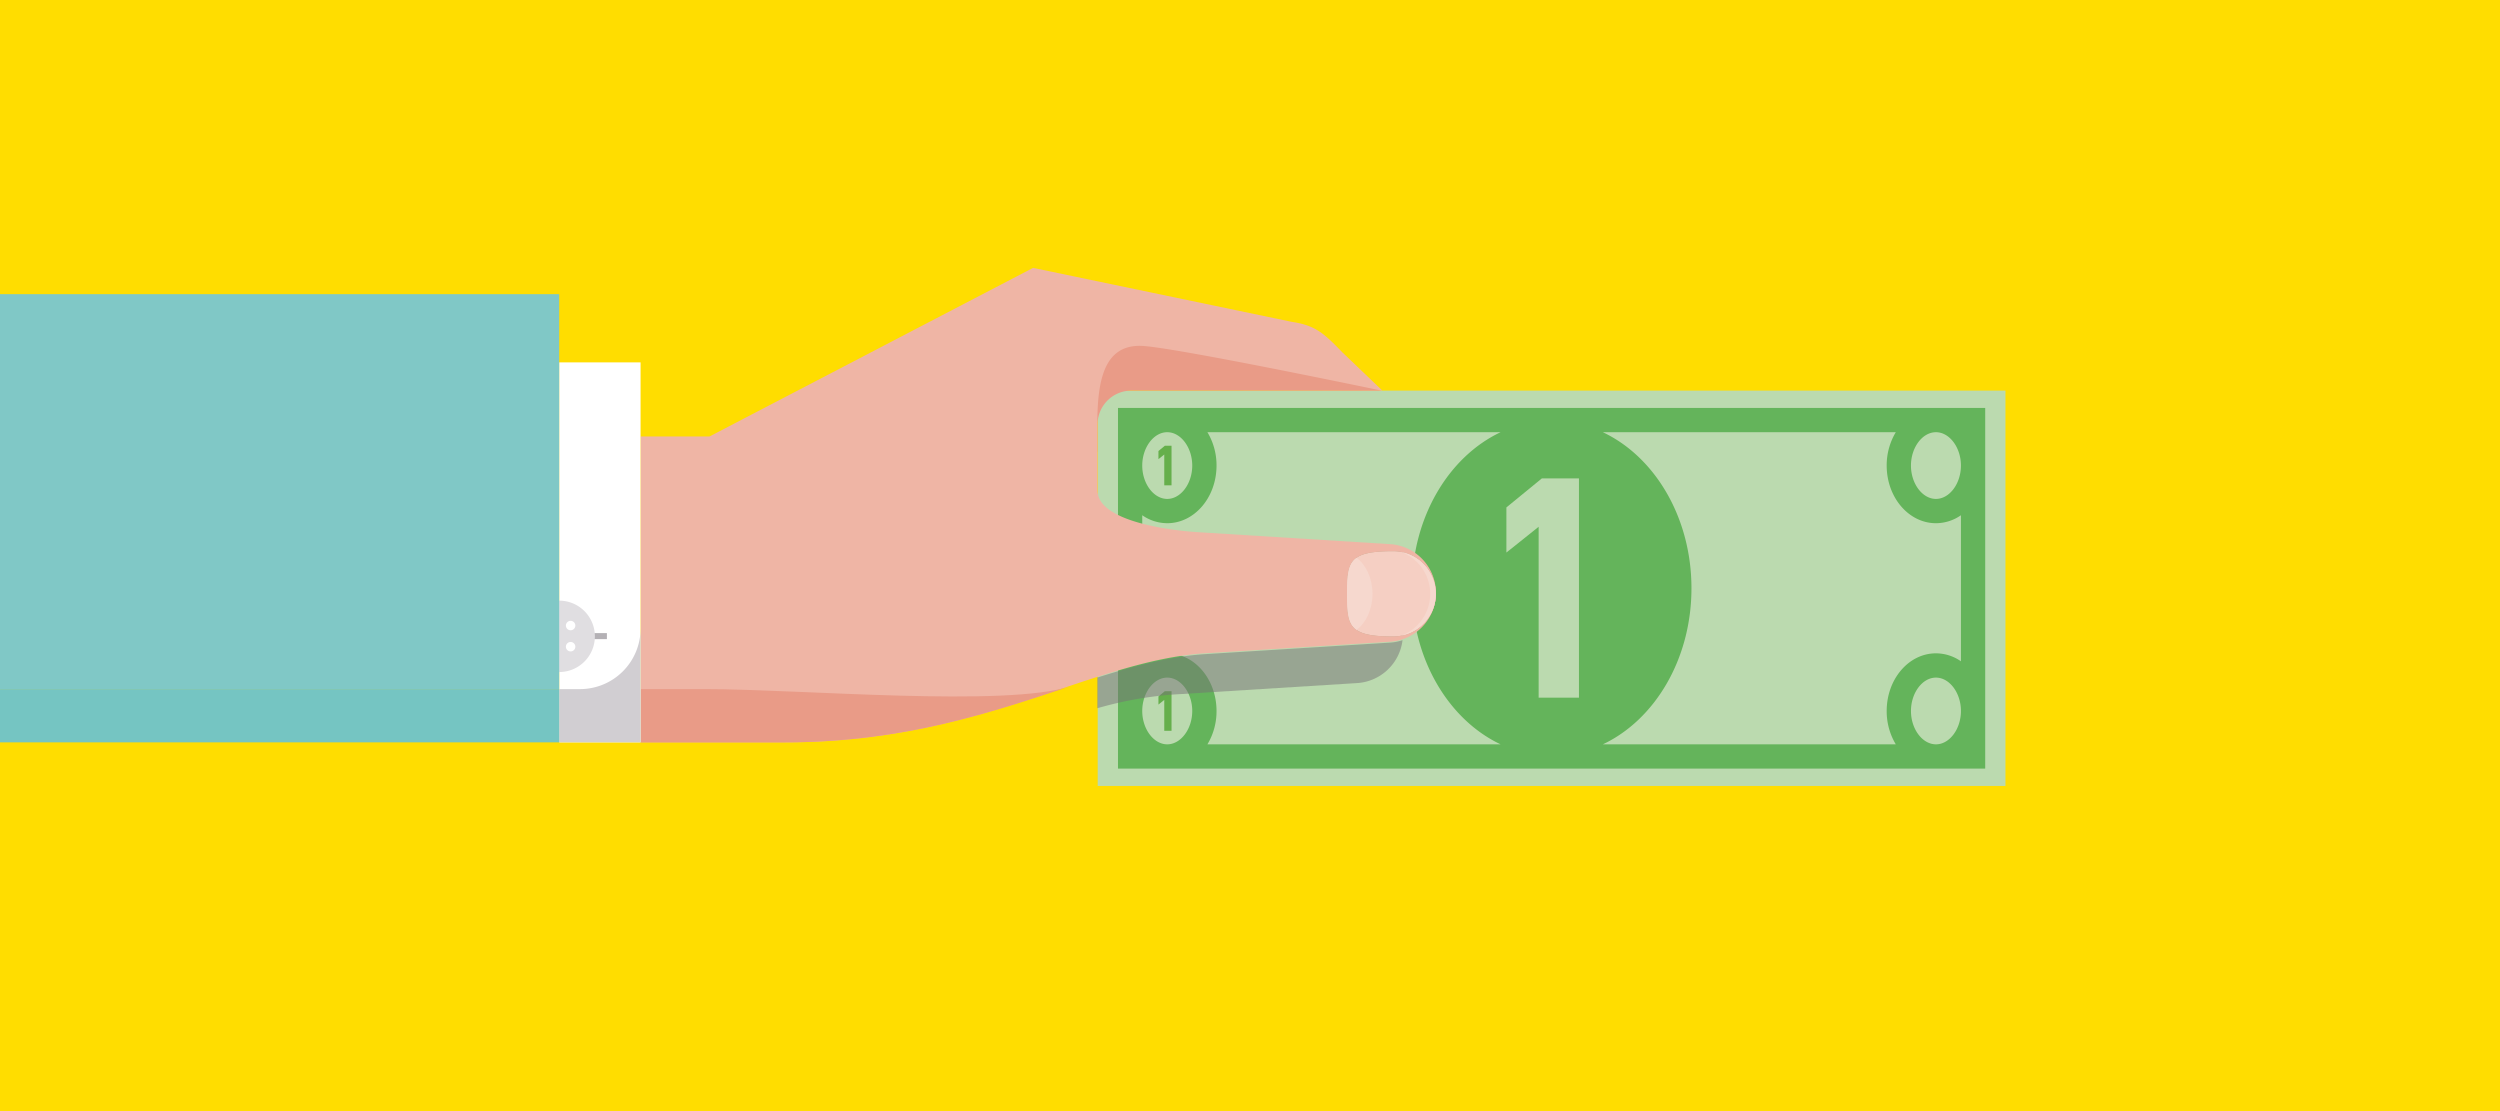
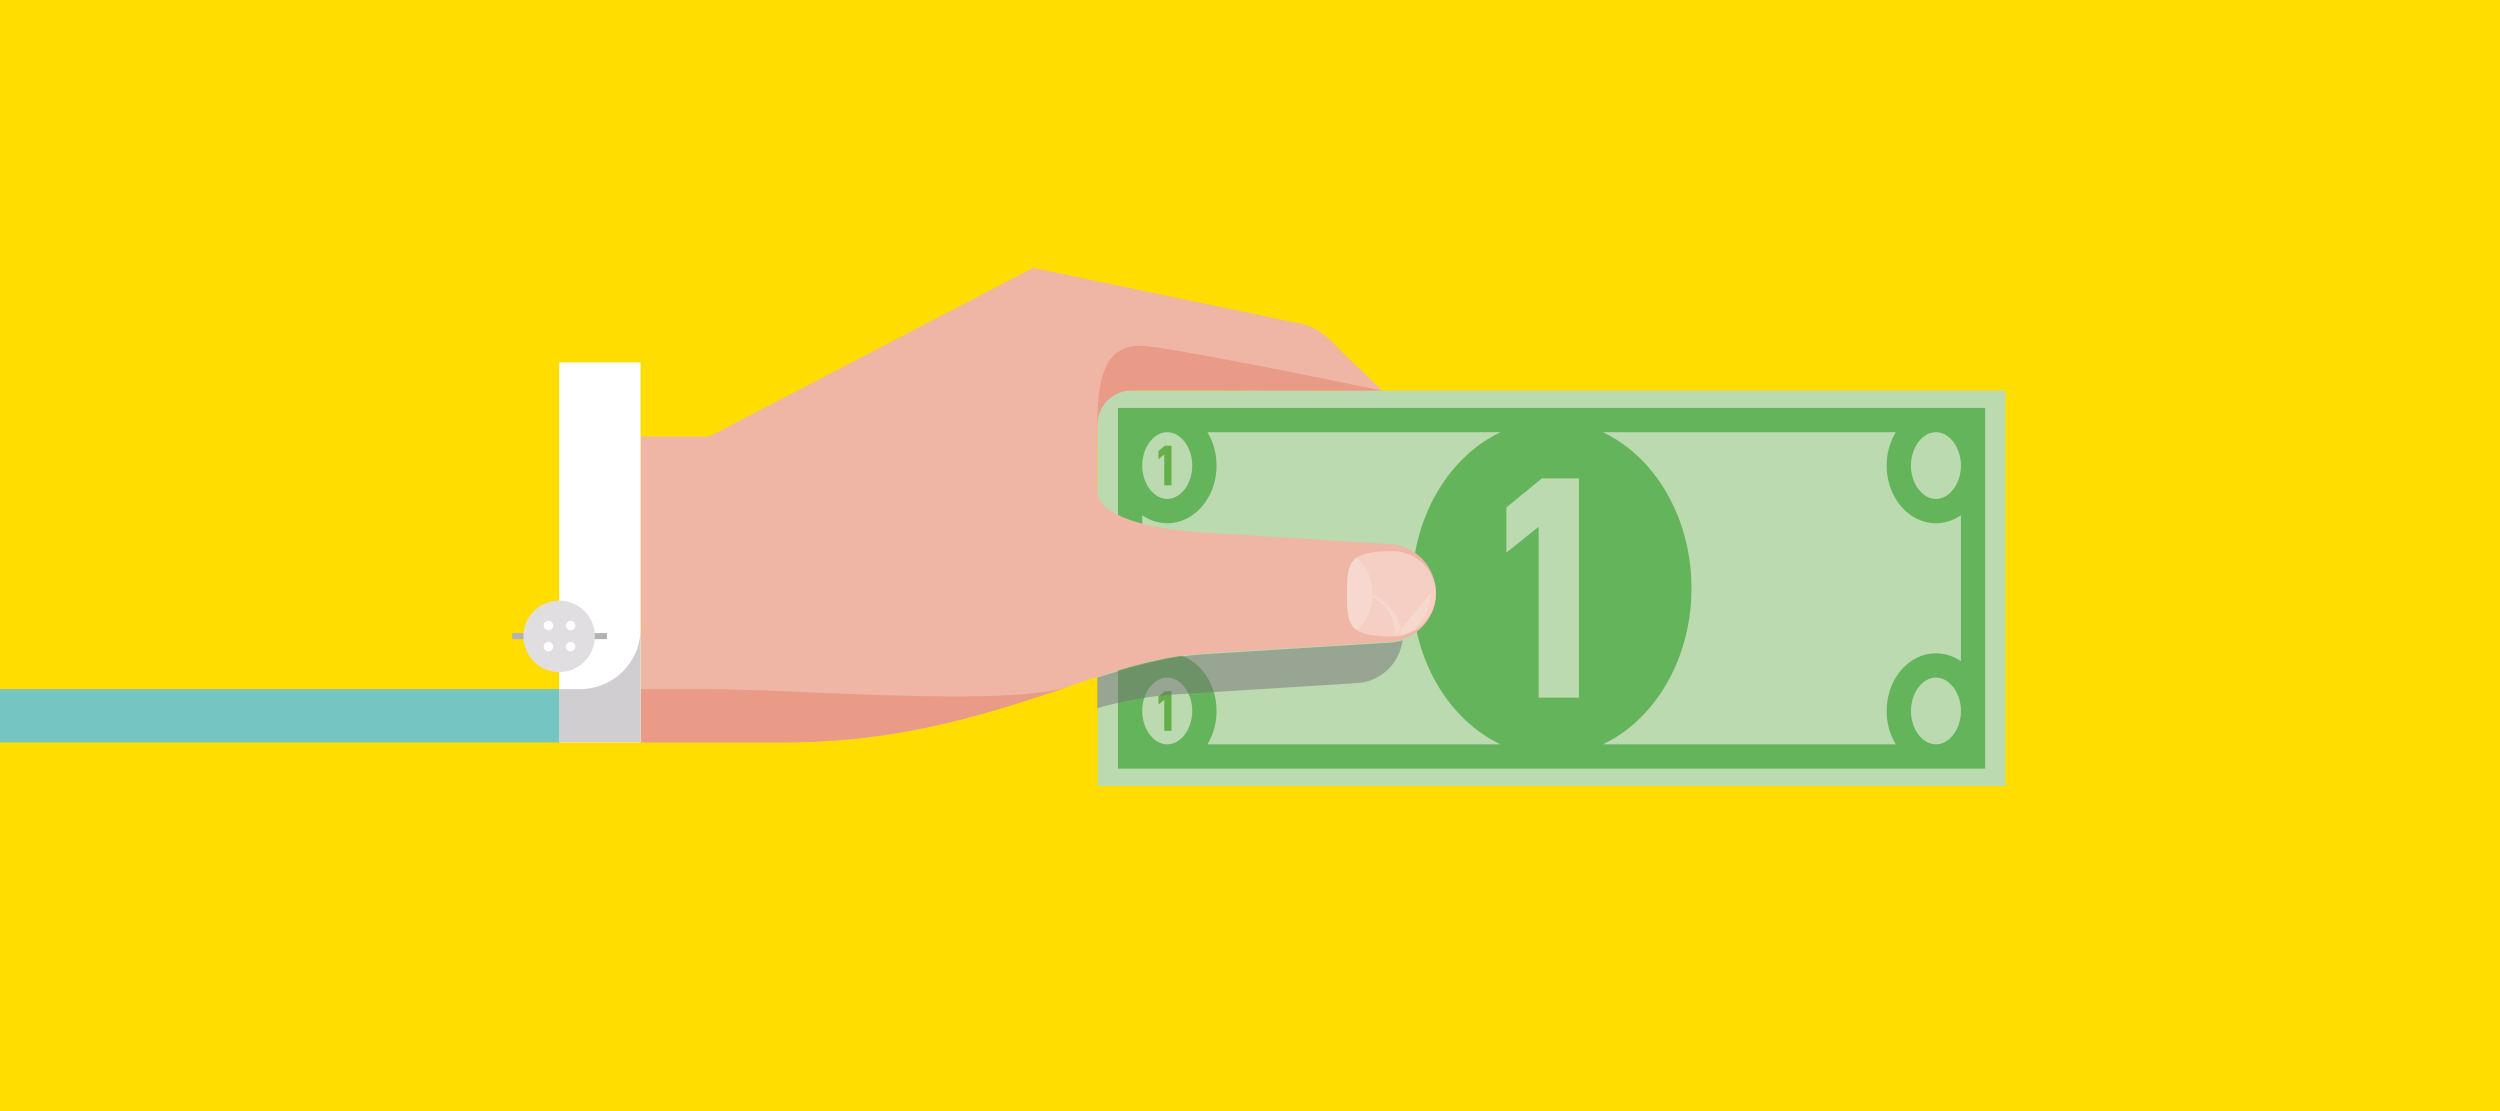
<svg xmlns="http://www.w3.org/2000/svg" width="900" height="400" viewBox="0 0 900 400">
  <rect x="0" y="0" width="900" height="400" fill="#333333" stroke="none" />
  <defs>
    <clipPath id="a">
      <rect width="24.506" height="109.88" fill="none" />
    </clipPath>
    <clipPath id="d">
      <rect width="900" height="400" />
    </clipPath>
  </defs>
  <g id="c" clip-path="url(#d)">
    <rect width="900" height="400" fill="#fd0" />
    <g transform="translate(240)">
      <g transform="translate(1701.006 -397.415) rotate(90)">
        <g transform="translate(6.657 -198.578)">
          <g transform="translate(487.195 1417.617)">
            <rect width="142.329" height="326.793" transform="translate(44.175)" fill="#bbdaaf" />
            <path d="M558.922,1440.991c0,4.875-5.494,8.991-12.006,8.991s-12.011-4.116-12.011-8.991,5.5-9,12.011-9,12.006,4.122,12.006,9m58.457-9a15.757,15.757,0,0,0-2.868,9c0,9.794,9.293,17.73,20.75,17.73a23.127,23.127,0,0,0,12.011-3.277v105.461c-8.815-18.683-30.647-31.9-56.186-31.9s-47.366,13.222-56.18,31.9V1455.444a23.12,23.12,0,0,0,12.011,3.277c11.456,0,20.75-7.937,20.75-17.73a15.724,15.724,0,0,0-2.873-9Zm29.893,8.991v.006c0,4.875-5.5,8.991-12.011,8.991s-12.011-4.116-12.011-8.991,5.5-9,12.011-9,12.011,4.122,12.011,8.991m0,156.73v105.548a23.117,23.117,0,0,0-12.011-3.278c-11.457,0-20.75,7.944-20.75,17.737a15.772,15.772,0,0,0,2.868,9H564.793a15.739,15.739,0,0,0,2.873-9c0-9.793-9.294-17.737-20.75-17.737a23.111,23.111,0,0,0-12.011,3.278V1597.715c8.814,18.677,30.646,31.9,56.18,31.9s47.371-13.227,56.186-31.9m0,120.007c0,4.876-5.5,9-12.011,9s-12.011-4.122-12.011-9,5.5-9,12.011-9,12.011,4.123,12.011,9m-112.366,0h0c0-4.875,5.5-9,12.011-9s12.006,4.123,12.006,9-5.494,9-12.006,9-12.011-4.122-12.011-9m-8.739,0h0v17.732H656.01v-312.2H526.166Z" transform="translate(-475.748 -1415.962)" fill="#64b45b" />
            <path d="M624.711,1550.814H563.187l9.283,11.608H556.219l-10.445-12.77V1536.3h78.938Z" transform="translate(-469.989 -1382.758)" fill="#bbdaaf" />
            <path d="M550.948,1652.29H539.836l1.679,2.094h-2.938l-1.884-2.3v-2.411h14.255Z" transform="translate(-472.656 -1349.459)" fill="#65af4b" />
            <path d="M619.24,1652.29H608.127l1.679,2.094h-2.938l-1.884-2.3v-2.411H619.24Z" transform="translate(-452.598 -1349.459)" fill="#65af4b" />
            <path d="M577.679,1604.939l-1.711-.99-.99,1.717-1.916-.517-.511,1.916h-1.98v1.98l-1.91.511.511,1.91-1.711.99.99,1.717-1.4,1.4,1.4,1.4-.99,1.717,1.711.985-.511,1.916,1.91.511v1.98h1.98l.511,1.91,1.916-.511.99,1.711,1.711-.985,1.4,1.4,1.394-1.4,1.717.985.99-1.711,1.911.511.517-1.91h1.975v-1.98l1.916-.511-.517-1.916,1.717-.985-.99-1.717,1.4-1.4-1.4-1.4.99-1.717-1.717-.99.517-1.91-1.916-.511v-1.98h-1.975l-.517-1.916-1.911.517-.99-1.717-1.717.99-1.394-1.4Z" transform="translate(-463.741 -1363.008)" fill="#c8deb3" />
            <path d="M625.924,1659.01l-4.123-66.087a17.6,17.6,0,0,0-35.166,0l-4.306,69.041c-.559,9.057-3.7,35.958-15,35.958H543.274a12.217,12.217,0,0,1-12.217-12.215l.307-90.313-13.8,14.433c-6.774,6.544-9.649,9.611-10.907,18l-19.464,93.3,60.69,116.467v24.824H658.007v-51.983c0-70.258-29.538-110.419-32.083-151.429" transform="translate(-487.195 -1371.063)" fill="#efb5a5" />
            <path d="M537.424,1693.545c5.457,0,6.495-.005,9.567-.005l-.016-.07h-9.756A12.213,12.213,0,0,1,525,1681.255v-89.986s-15.9,75.952-16.112,86.644c-.264,13.529,13.13,15.632,28.532,15.632" transform="translate(-480.823 -1366.613)" fill="#e99b87" />
-             <path d="M581.423,1576.116h-.081a15.393,15.393,0,0,0-15.315,15.391c0,15.74,3.616,16.617,15.353,16.6,11.742.016,15.359-.862,15.359-16.6a15.393,15.393,0,0,0-15.315-15.391" transform="translate(-464.041 -1371.063)" fill="#b98f73" />
            <path d="M581.279,1578.146h.085A16.17,16.17,0,0,1,596.4,1588.6a15.4,15.4,0,0,0-15.041-12.484v-.005c-.012,0-.027.005-.037.005s-.027-.005-.043-.005v.005a15.4,15.4,0,0,0-15.036,12.484,16.164,16.164,0,0,1,15.036-10.456" transform="translate(-463.977 -1371.064)" fill="#c8a78f" />
            <path d="M580.846,1602.929c6.688.01,10.74-.274,12.985-3.433-2.578-3.434-7.427-5.747-12.985-5.747s-10.408,2.313-12.985,5.747c2.243,3.159,6.29,3.444,12.985,3.433" transform="translate(-463.502 -1365.884)" fill="#c8a78f" />
            <path d="M604.644,1809.637v22.93h19.174v-51.988c0-43.266-11.091-75.112-20.2-102.777l-.01-.027c7.646,23.259,1.032,96.944,1.032,131.862" transform="translate(-453.001 -1341.204)" fill="#e99b87" />
            <g transform="translate(134.021 217.053)" opacity="0.5">
              <g clip-path="url(#a)">
                <g transform="translate(0 0)">
                  <g clip-path="url(#a)">
                    <path d="M590.788,1585.392a17.554,17.554,0,0,1,.9,4.812l4.117,66.082c.8,12.769,4.17,25.453,8.448,38.993H615.3a133.776,133.776,0,0,1-4.919-27.128l-4.122-66.087a17.592,17.592,0,0,0-15.472-16.671" transform="translate(-590.788 -1585.392)" fill="#767075" />
                  </g>
                </g>
              </g>
            </g>
            <path d="M581.423,1576.116h-.081a15.393,15.393,0,0,0-15.315,15.391c0,15.74,3.616,16.617,15.353,16.6,11.742.016,15.359-.862,15.359-16.6a15.393,15.393,0,0,0-15.315-15.391" transform="translate(-464.041 -1371.063)" fill="#f5cfc3" />
-             <path d="M581.279,1578.146h.085A16.17,16.17,0,0,1,596.4,1588.6a15.4,15.4,0,0,0-15.041-12.484v-.005c-.012,0-.027.005-.037.005s-.027-.005-.043-.005v.005a15.4,15.4,0,0,0-15.036,12.484,16.164,16.164,0,0,1,15.036-10.456" transform="translate(-463.977 -1371.064)" fill="#f6d8ce" />
+             <path d="M581.279,1578.146h.085A16.17,16.17,0,0,1,596.4,1588.6v-.005c-.012,0-.027.005-.037.005s-.027-.005-.043-.005v.005a15.4,15.4,0,0,0-15.036,12.484,16.164,16.164,0,0,1,15.036-10.456" transform="translate(-463.977 -1371.064)" fill="#f6d8ce" />
            <path d="M580.846,1602.929c6.688.01,10.74-.274,12.985-3.433-2.578-3.434-7.427-5.747-12.985-5.747s-10.408,2.313-12.985,5.747c2.243,3.159,6.29,3.444,12.985,3.433" transform="translate(-463.502 -1365.884)" fill="#f6d8ce" />
            <rect width="136.797" height="29.301" transform="translate(34.02 491.363)" fill="#fff" />
            <path d="M587.552,1797.42a21.812,21.812,0,0,1,21.809,21.809v7.491h19.169v-29.3Z" transform="translate(-457.718 -1306.062)" fill="#d1ced2" />
            <rect width="2.169" height="34.096" transform="translate(131.48 503.482)" fill="#b4b1b5" />
            <path d="M579.79,1822.989a12.853,12.853,0,1,0,12.851-12.851,12.849,12.849,0,0,0-12.851,12.851" transform="translate(-459.998 -1302.327)" fill="#e0dee1" />
            <path d="M591.295,1817.275a1.7,1.7,0,1,0,1.7-1.7,1.7,1.7,0,0,0-1.7,1.7" transform="translate(-456.619 -1300.73)" fill="#fff" />
            <path d="M585.41,1817.275a1.7,1.7,0,1,0,1.7-1.7,1.7,1.7,0,0,0-1.7,1.7" transform="translate(-458.347 -1300.73)" fill="#fff" />
            <path d="M591.295,1823.434a1.7,1.7,0,1,0,1.7-1.7,1.7,1.7,0,0,0-1.7,1.7" transform="translate(-456.619 -1298.921)" fill="#fff" />
            <path d="M585.41,1823.434a1.7,1.7,0,1,0,1.7-1.7,1.7,1.7,0,0,0-1.7,1.7" transform="translate(-458.347 -1298.921)" fill="#fff" />
            <path d="M604.406,2021.376V1820.068H623.58v201.308" transform="translate(-452.768 -1299.41)" fill="#75c5c2" />
-             <path d="M494.507,2021.376V1820.068H636.691v201.308" transform="translate(-485.047 -1299.41)" fill="#80c8c6" />
          </g>
        </g>
      </g>
    </g>
  </g>
</svg>